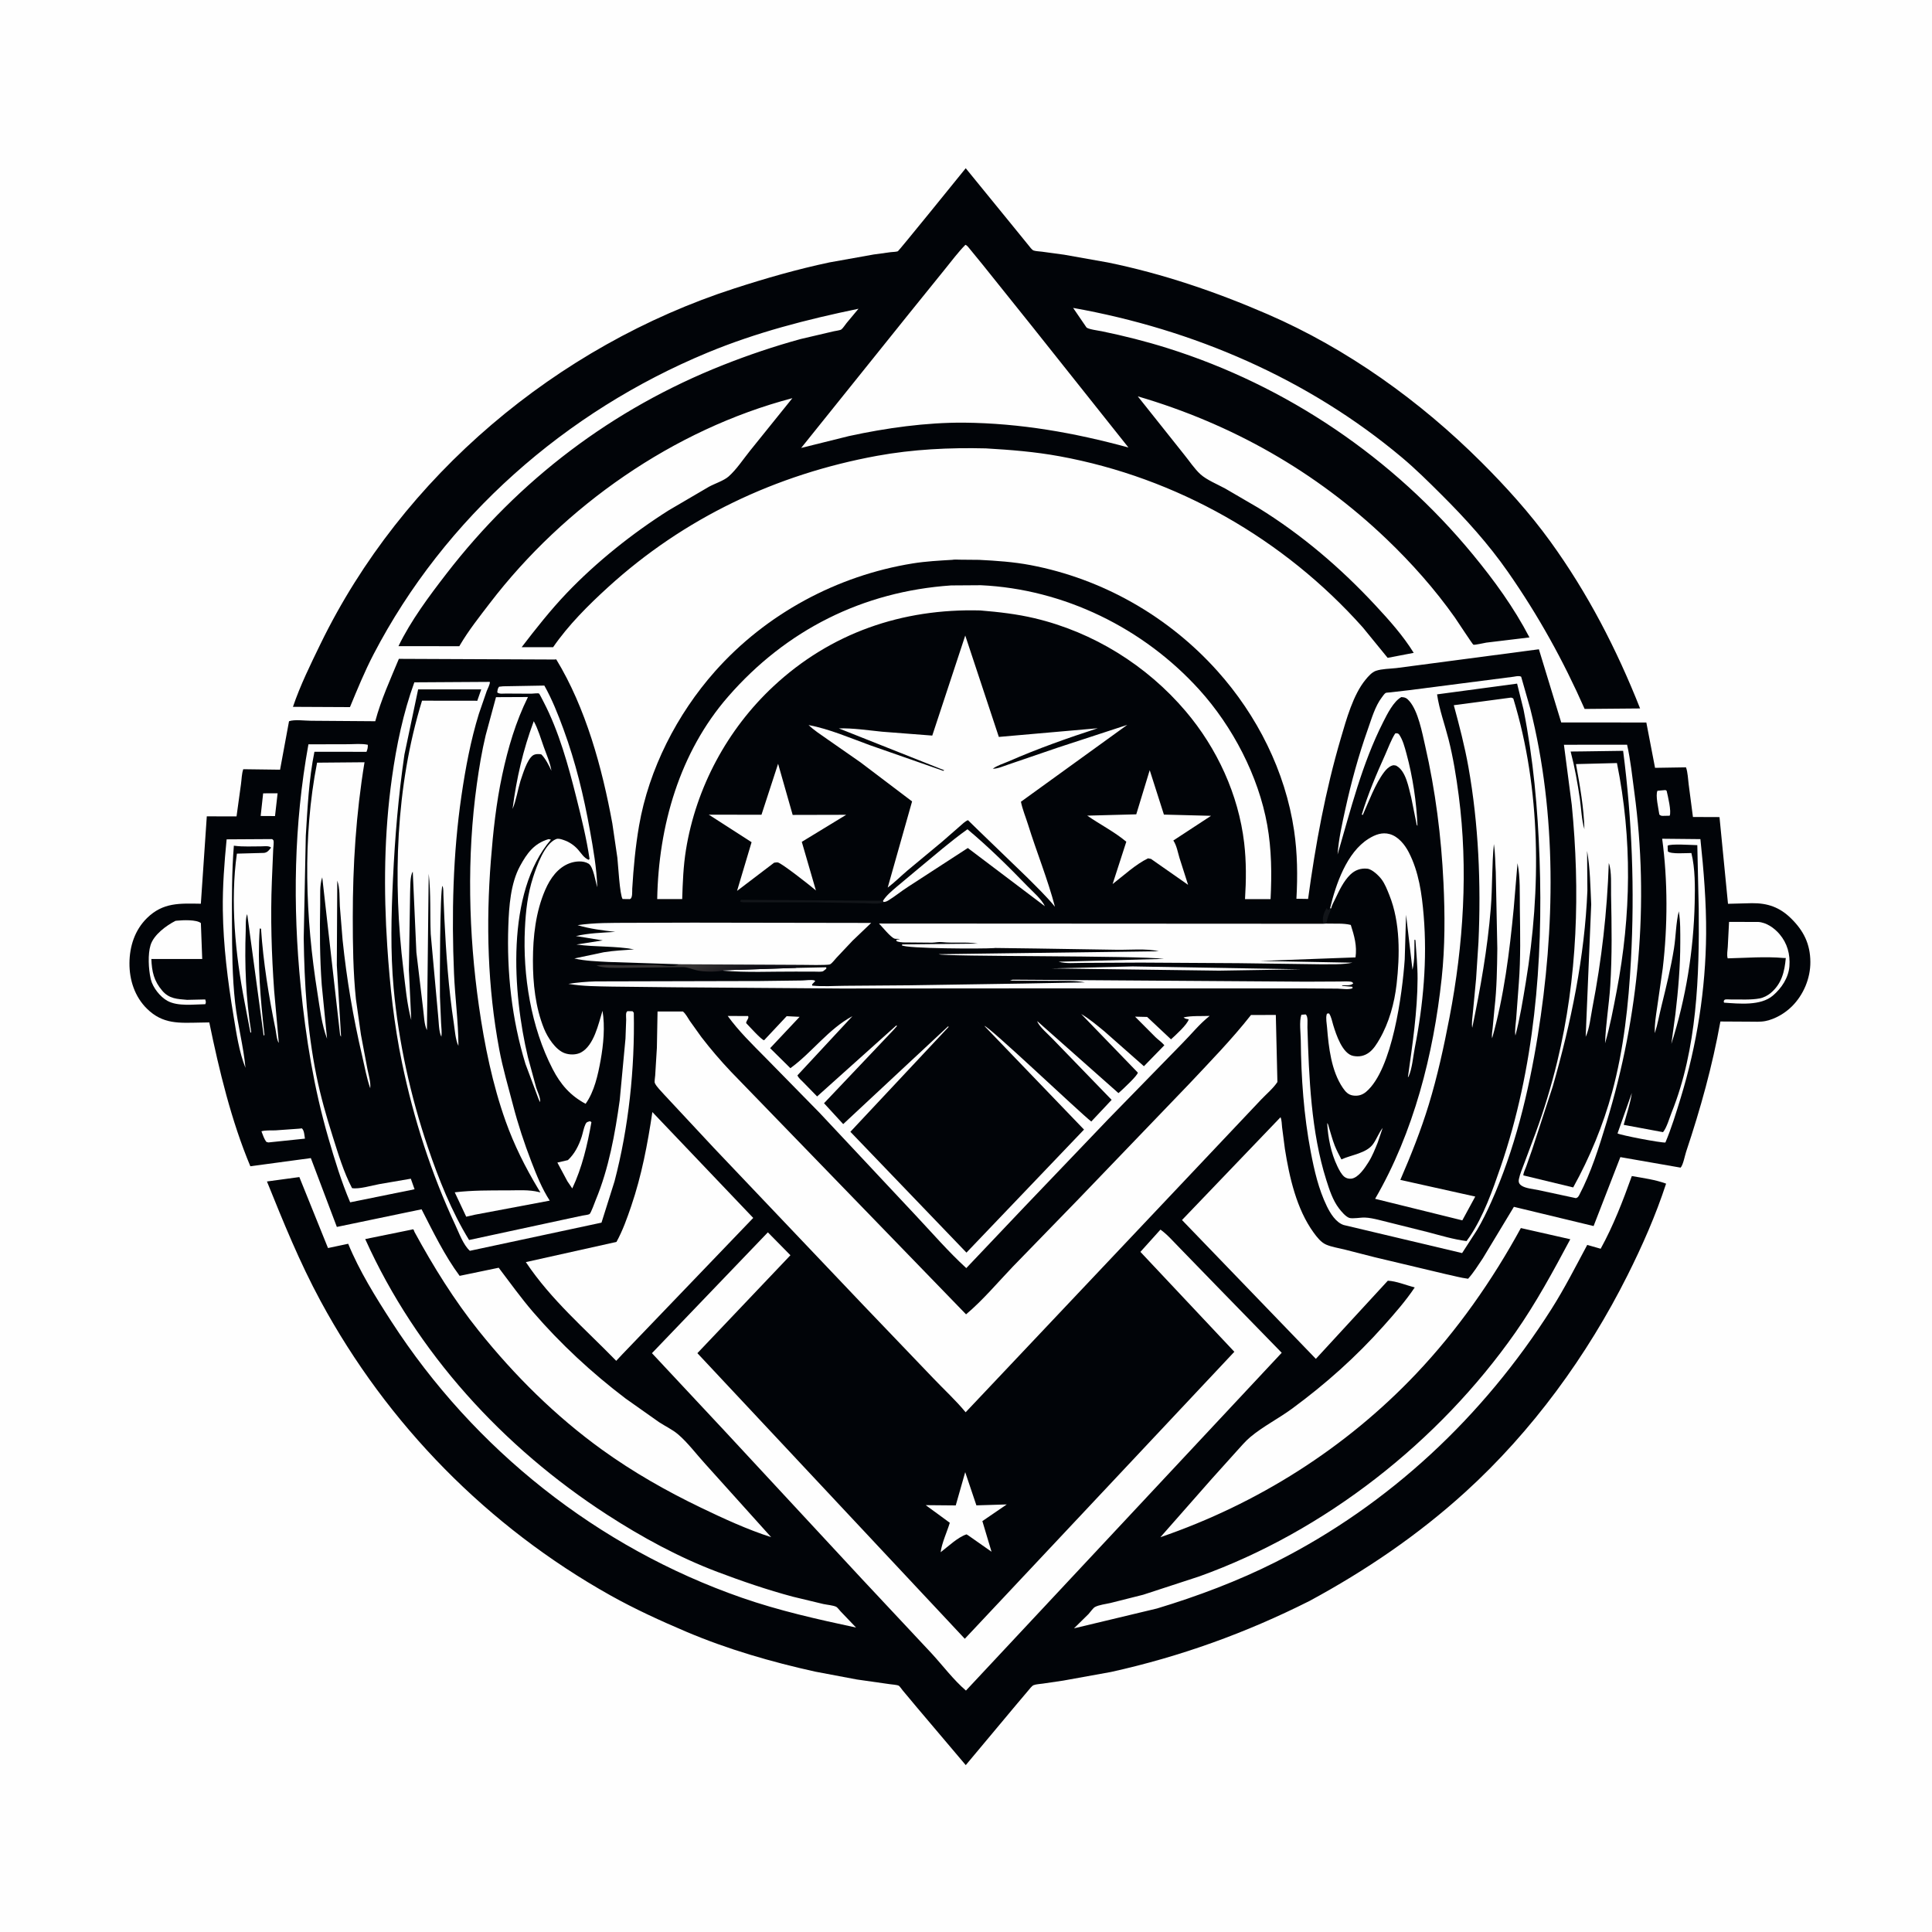
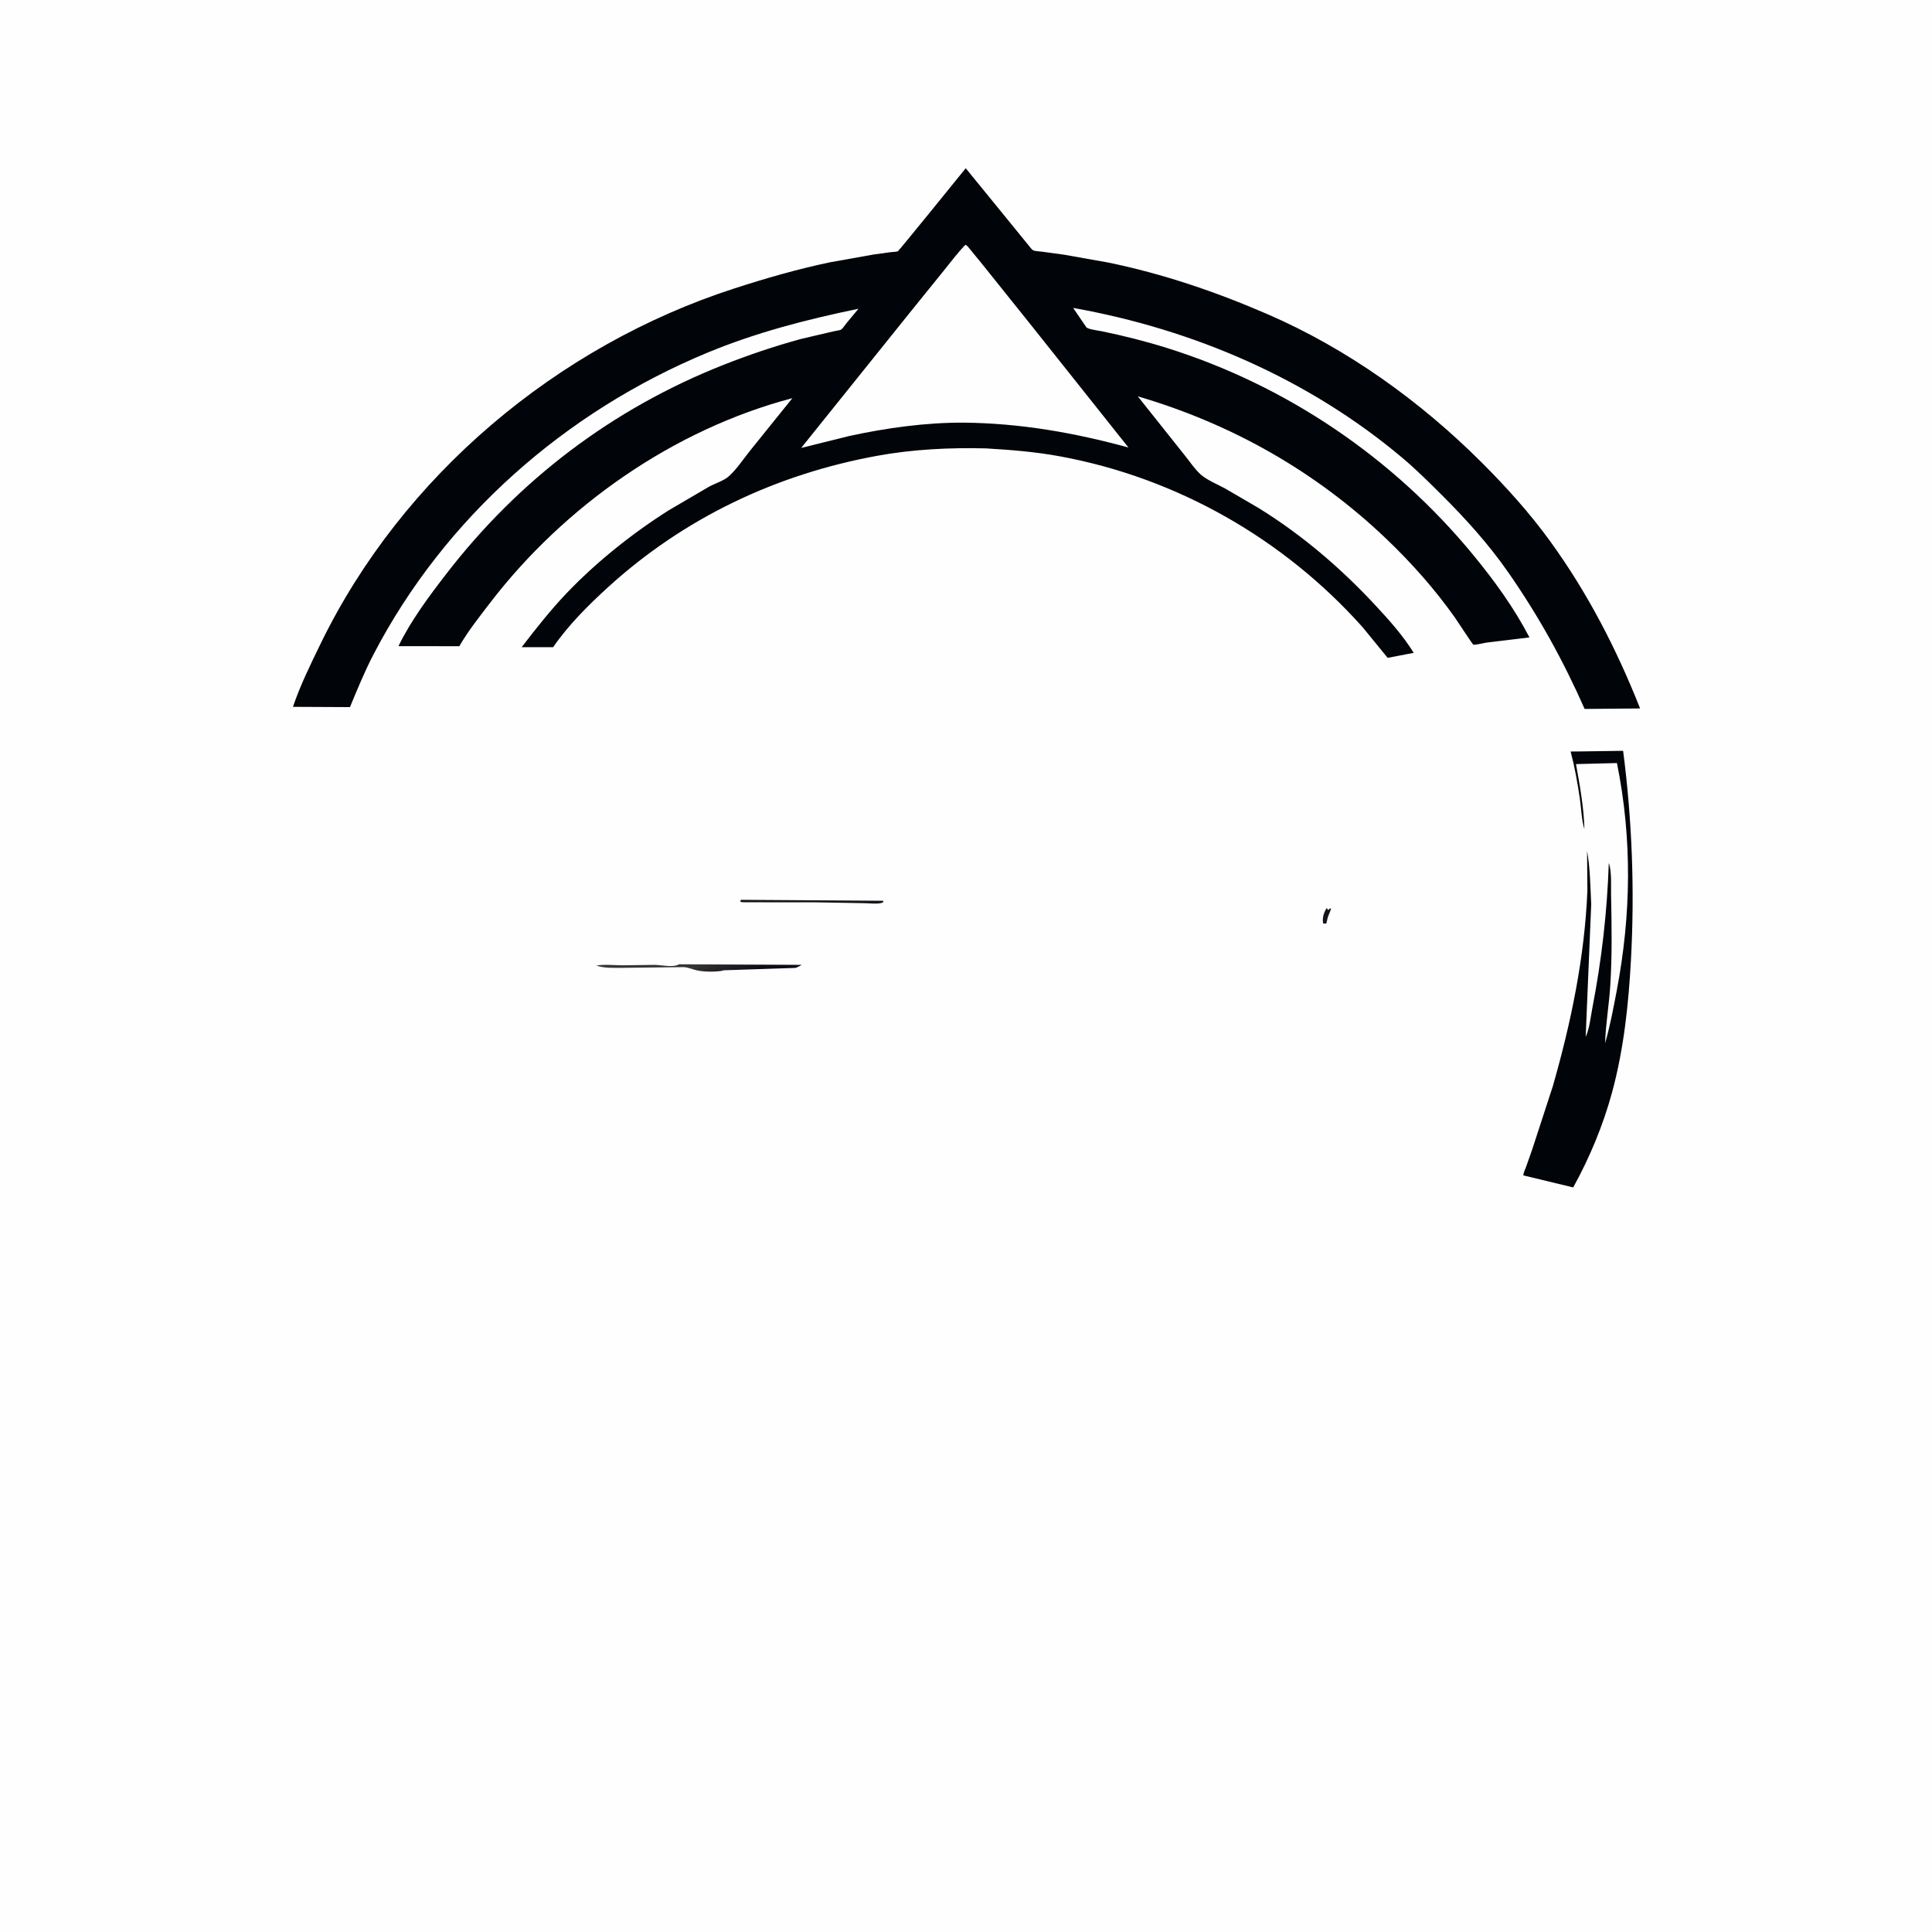
<svg xmlns="http://www.w3.org/2000/svg" version="1.1" style="display: block;" viewBox="0 0 2048 2048" width="1024" height="1024">
  <defs>
    <linearGradient id="Gradient1" gradientUnits="userSpaceOnUse" x1="777.798" y1="1036.68" x2="767.861" y2="1011.45">
      <stop class="stop0" offset="0" stop-opacity="1" stop-color="rgb(13,12,20)" />
      <stop class="stop1" offset="1" stop-opacity="1" stop-color="rgb(55,52,52)" />
    </linearGradient>
  </defs>
  <path transform="translate(0,0)" fill="rgb(254,254,254)" d="M -0 -0 L 2048 0 L 2048 2048 L -0 2048 L -0 -0 z" />
  <path transform="translate(0,0)" fill="rgb(1,4,8)" d="M 1023.71 178.335 L 1073.6 239.534 L 1090.31 260.086 C 1091.53 261.52 1093.84 264.911 1095.66 265.538 C 1098.07 266.372 1101.94 266.43 1104.58 266.803 L 1128 269.991 L 1174.21 278.199 C 1232.66 290.123 1289.03 309.391 1343.69 333.076 C 1428.1 369.658 1505.34 425.114 1570.3 489.91 C 1596.38 515.922 1621.65 543.92 1643.27 573.778 C 1683.08 628.741 1713.64 688.024 1738.57 750.993 L 1679.77 751.5 C 1656.96 699.86 1630.84 652.692 1598.55 606.354 C 1577.78 576.561 1553.57 549.807 1527.87 524.224 C 1514.41 510.818 1500.64 497.147 1486.08 484.926 C 1386.57 401.385 1264.96 349.128 1137.57 326.405 L 1151.56 346.877 C 1152.78 348.99 1165.05 350.548 1168.04 351.167 C 1191.49 356.016 1214.65 361.834 1237.5 369.013 C 1364 408.749 1476.94 485.428 1561.16 587.649 C 1584.02 615.399 1604.61 643.719 1621.3 675.694 L 1575.53 681.213 C 1573.5 681.506 1563.2 683.946 1561.83 683.412 C 1560.97 683.076 1544.46 657.747 1542.25 654.621 C 1521.02 624.59 1496.22 596.681 1469.65 571.291 C 1394.69 499.668 1305.47 449.265 1206.1 420.144 L 1255.02 481.601 C 1260.55 488.347 1266.25 497.117 1272.68 502.889 C 1279.26 508.798 1290.94 513.596 1298.88 517.935 L 1333.9 538.362 C 1380.09 566.898 1421.08 601.966 1458 641.674 C 1472.65 657.437 1487.25 673.712 1498.6 692.048 L 1470.97 697.347 L 1444.7 665.169 C 1360.87 571.063 1247.24 506.364 1123.11 483.647 C 1097.11 478.888 1071.34 476.846 1044.98 475.305 C 1006.52 474.357 967.573 476.255 929.694 483.192 C 822.747 502.777 725.134 549.018 644.518 622.5 C 623.439 641.714 602.553 662.536 586.31 686.075 L 552.964 686.079 C 568.102 666.334 583.571 646.692 600.767 628.683 C 632.19 595.776 670.496 565.208 708.879 540.956 L 751.532 515.971 C 757.719 512.599 767.241 509.574 772.307 505.127 C 780.709 497.753 788.133 486.37 795.2 477.629 L 839.954 422.072 C 714.083 455.181 598.171 536.333 519.253 639.371 C 508.285 653.691 496.653 668.383 487.509 683.942 L 486.9 684.999 L 422.386 684.965 C 435.501 657.877 454.824 632.015 473.208 608.202 C 550.182 508.492 649.214 433.399 766.408 386.981 C 793.367 376.304 820.788 367.054 848.753 359.387 L 883.818 351.177 C 885.508 350.778 890.577 350.163 891.839 349.24 C 893.577 347.97 895.887 344.274 897.355 342.5 L 910.034 327.287 C 855.348 338.595 801.77 352.356 750.031 373.8 C 599.568 436.162 471.494 548.52 395.984 693.59 C 386.525 711.761 378.821 730.672 370.972 749.572 L 310.533 749.28 C 318.264 726.458 329.263 704.143 339.783 682.513 C 426.389 504.448 590.53 366.554 778.481 305.743 C 811.693 294.997 845.146 285.363 879.325 278.14 L 926.168 269.765 L 944.219 267.3 C 945.993 267.069 950.333 267.024 951.8 266.324 C 952.901 265.798 1016.72 187.05 1023.71 178.335 z" />
  <path transform="translate(0,0)" fill="rgb(254,254,254)" d="M 1023.39 259.5 C 1025.57 260.403 1026.97 262.669 1028.47 264.456 L 1041.43 280.284 L 1093.69 345.51 L 1196.2 474.37 C 1138.44 458.647 1081.84 448.645 1021.87 448.029 C 981.61 447.771 939.214 453.692 899.934 462.25 L 849.275 474.84 L 963.06 333.152 L 1001.35 285.761 C 1008.5 276.974 1015.44 267.549 1023.39 259.5 z" />
-   <path transform="translate(0,0)" fill="rgb(1,4,8)" d="M 1009.57 593.437 C 1011.71 592.929 1015.21 593.313 1017.47 593.282 L 1037.83 593.466 C 1056.19 594.389 1074.4 595.613 1092.5 599.056 C 1168.8 613.57 1238.55 653.424 1290.32 711.111 C 1332.63 758.265 1362.51 817.569 1371.8 880.5 C 1375.35 904.485 1375.62 928.548 1374.26 952.711 L 1386.63 952.902 C 1394.49 895.184 1404.94 838.267 1421.41 782.328 C 1427.2 762.656 1434.31 736.638 1447.45 720.606 C 1450.32 717.103 1454.17 712.589 1458.53 711.101 C 1464.95 708.913 1473.33 708.966 1480.12 708.199 L 1515.41 703.556 L 1631.29 688.267 L 1654.97 765.865 L 1745.18 765.871 L 1754.42 813.935 L 1787.23 813.413 C 1789.16 818.808 1789.32 825.853 1790.08 831.582 L 1794.59 866.044 L 1822.74 866.147 L 1831.75 958.061 L 1857 957.412 C 1873.74 957.22 1886.58 961.712 1898.61 973.559 C 1911.95 986.695 1918.92 1000.62 1919.06 1019.62 C 1919.18 1037.03 1911.78 1054.69 1899.39 1066.91 C 1892.06 1074.15 1881.92 1080.13 1871.79 1082.28 C 1866.21 1083.46 1860.07 1083 1854.38 1083 L 1823.7 1082.83 C 1815.16 1130.21 1802.63 1175.22 1787.39 1220.83 C 1785.96 1225.1 1784.27 1234.78 1781.52 1237.74 L 1717.64 1226.59 L 1689.28 1299.66 L 1604.79 1279.3 L 1571.79 1333.96 C 1566.87 1341.27 1562.14 1348.99 1556.23 1355.53 C 1548.26 1354.53 1540.47 1352.24 1532.6 1350.63 L 1457.01 1332.66 L 1425.12 1324.5 C 1418.86 1322.92 1411.72 1321.9 1405.79 1319.35 C 1400.32 1317.01 1395.96 1311.36 1392.53 1306.64 C 1374.38 1281.68 1366.79 1247.9 1362.04 1217.91 L 1359.07 1195 C 1358.68 1191.59 1358.74 1187.44 1357.42 1184.29 L 1252.97 1293.28 L 1394.87 1440.45 L 1471.14 1357.61 C 1479.76 1357.89 1491.12 1362.52 1499.65 1364.77 C 1490.24 1378.92 1478.16 1392.65 1466.85 1405.34 C 1437.37 1438.41 1405.47 1466.85 1369.82 1493.11 C 1355.57 1503.6 1338.89 1512.02 1325.44 1523.28 C 1320.05 1527.79 1315.39 1533.45 1310.63 1538.62 L 1284.39 1567.78 L 1230.06 1629.5 C 1332.99 1594.16 1426.4 1535.15 1501.32 1456.09 C 1544.9 1410.1 1581.9 1357.31 1612.18 1301.79 L 1664.57 1313.65 C 1646.59 1347.37 1628.28 1381.21 1606.32 1412.56 C 1525.23 1528.3 1404.33 1623.32 1271.18 1671.09 L 1211.83 1690.49 L 1177.11 1699.24 C 1172.31 1700.37 1164.78 1701.22 1160.61 1703.55 C 1158.68 1704.63 1155.6 1709.11 1153.97 1710.87 L 1138.47 1726.12 L 1226.5 1705.05 C 1268.97 1692.25 1312.55 1675.86 1352.21 1655.84 C 1472.97 1594.88 1572.18 1501.62 1644.58 1387.69 C 1658.45 1365.86 1670.32 1342.44 1682.53 1319.66 L 1696.78 1323.72 C 1710.23 1299.3 1720.41 1272.87 1729.8 1246.67 C 1741.84 1248.77 1754.65 1250.47 1766.13 1254.71 C 1755.08 1288.48 1741.06 1320.28 1725.16 1352.01 C 1682.53 1437.09 1624.06 1517.27 1553.55 1581.42 C 1503.27 1627.17 1447.85 1664.77 1388.19 1697.06 C 1320.82 1730.97 1251.32 1756.09 1177.62 1772.37 L 1127.1 1781.5 L 1105.51 1784.68 C 1102.75 1785.11 1098.18 1785.31 1095.7 1786.33 C 1093.76 1787.12 1091.29 1790.54 1089.89 1792.15 L 1076.94 1807.48 L 1023.74 1871.1 L 972.48 1810.55 L 956.881 1791.89 C 956.058 1790.91 953.708 1787.44 952.736 1786.93 C 950.827 1785.92 945.491 1785.66 943.202 1785.29 L 908.149 1780.3 L 864 1771.97 C 817.54 1761.66 771.403 1748.34 727.544 1729.73 C 700.384 1718.2 672.908 1705.64 647.156 1691.22 C 517.175 1618.44 410.62 1510.07 339.767 1379.04 C 317.506 1337.87 300.475 1295.7 282.984 1252.42 L 317.32 1247.74 L 347.692 1322.98 L 369.1 1318.45 C 380.814 1347.07 398.203 1375.04 415.001 1401 C 502.659 1536.47 633.709 1640.52 786.332 1693.65 C 826.073 1707.48 866.404 1716.48 907.474 1725.29 L 891.035 1708.09 C 890.062 1707.07 887.611 1703.82 886.433 1703.27 C 882.96 1701.64 876.615 1701.16 872.741 1700.32 L 840.353 1692.53 C 813.224 1685.27 786.729 1676.2 760.47 1666.28 C 719.513 1650.79 680.415 1629.49 643.71 1605.73 C 533.263 1534.24 441.444 1433.93 387.148 1313.48 L 436.571 1303.41 C 437.008 1303.32 437.477 1302.96 437.882 1303.15 C 438.844 1303.59 438.894 1305.01 439.401 1305.94 C 459.229 1342.38 481.515 1378.33 507.521 1410.76 C 545.468 1458.09 588.896 1501.21 638.149 1536.73 C 671.26 1560.61 706.275 1580.5 743.031 1598.2 C 766.866 1609.68 792.245 1621.37 817.465 1629.47 L 747.72 1551.96 C 738.439 1541.84 729.053 1529.17 718.644 1520.34 C 712.807 1515.4 705.149 1511.81 698.693 1507.59 L 662.896 1482.3 C 627.464 1455.37 594.126 1424.54 565.077 1390.79 C 552.174 1375.8 540.607 1359.6 528.645 1343.86 L 487.224 1352.45 C 471.469 1331.28 458.904 1305.39 446.887 1281.9 L 357.076 1300.6 L 329.502 1227.63 L 265.377 1236.29 C 245.229 1188.21 232.347 1134.82 221.859 1083.81 L 212.08 1083.98 C 189.993 1084.35 172.741 1086 155.73 1069.23 C 142.855 1056.53 137.106 1038.86 137.228 1021 C 137.35 1003.12 142.906 985.854 155.836 973.172 C 172.95 956.386 190.676 957.682 212.912 957.979 L 219.209 865.354 L 250.739 865.42 L 255.473 831.068 C 256.193 826.023 256.182 820.18 257.877 815.399 L 296.884 815.908 L 306.378 764.535 C 312.347 762.451 322.926 764.015 329.647 764.035 L 397.797 764.538 C 403.862 741.87 413.839 720.037 422.825 698.403 L 587.693 699.114 L 589.643 698.953 C 621.023 750.486 638.284 813.945 649.101 872.894 L 654.426 909.156 C 655.21 915.798 656.94 948.827 660 952.998 L 667.5 953.093 C 670.805 952.515 670.023 944.94 670.195 942.094 C 671.546 919.632 673.593 897.463 677.435 875.273 C 687.823 815.281 717.738 756.964 757.95 711.646 C 811.994 650.739 887.107 610.243 967.5 597.253 C 981.381 595.01 995.547 594.275 1009.57 593.437 z" />
  <path transform="translate(0,0)" fill="rgb(18,21,25)" d="M 1402.74 979.225 L 1402.45 978.017 C 1401.64 972.516 1403.43 967.046 1406.38 962.5 C 1407.23 963.953 1406.71 963.209 1408 964.685 L 1409.94 962.85 L 1411.06 962.94 C 1410.46 965.035 1409.92 966.715 1408.97 968.688 C 1407.42 971.891 1406.78 975.566 1405.97 979.016 L 1402.74 979.225 z" />
  <path transform="translate(0,0)" fill="rgb(254,254,254)" d="M 1765.44 837.5 L 1766.69 838.24 C 1767.95 843.635 1772 860.411 1769.9 864.698 L 1762.5 864.858 C 1760.39 864.713 1760.57 864.611 1758.98 863.5 C 1758.17 857.63 1754.61 842.881 1757 838.221 L 1765.44 837.5 z" />
  <path transform="translate(0,0)" fill="rgb(254,254,254)" d="M 843.343 1026.03 L 875.893 1025.35 L 875.881 1026.9 C 874.966 1027.57 872.974 1029.46 872 1029.74 C 869.924 1030.32 865.966 1029.93 863.741 1029.97 L 843.339 1029.92 C 818.02 1029.79 791.497 1031.16 766.305 1028.93 L 766.576 1028.56 L 843.343 1026.03 z" />
-   <path transform="translate(0,0)" fill="rgb(254,254,254)" d="M 278.948 840.965 L 294.28 840.951 L 291.527 865.069 L 276.314 864.982 L 278.948 840.965 z" />
  <path transform="translate(0,0)" fill="rgb(18,21,25)" d="M 936.515 956.138 C 935.515 956.748 935.272 956.982 933.97 957.283 C 928.915 958.449 921.352 957.467 916.071 957.417 L 864.44 956.513 L 788.36 956.453 C 786.596 956.415 785.971 956.402 784.51 955.5 L 785.5 953.836 L 936.031 954.837 L 936.515 956.138 z" />
  <path transform="translate(0,0)" fill="rgb(254,254,254)" d="M 316.925 1196.45 L 320 1196.12 C 322.607 1198.44 322.615 1203.54 323.249 1207 L 284.5 1211.04 L 282.426 1210.49 C 279.884 1207.32 278.615 1202.97 277.127 1199.21 C 281.324 1197.9 287.523 1198.44 292.02 1198.23 L 316.925 1196.45 z" />
  <path transform="translate(0,0)" fill="rgb(254,254,254)" d="M 565.801 764.504 C 570.393 772.819 573.187 782.75 576.391 791.679 C 579.309 799.811 583.186 808.447 584.53 817 C 581.624 810.867 578.661 804.842 574.02 799.821 C 571.462 798.956 567.201 799.161 564.908 800.759 C 558.64 805.124 554.169 820.728 551.725 827.765 C 548.814 837.4 547.216 848.363 543.339 857.545 C 547.479 825.22 554.429 795.092 565.801 764.504 z" />
  <path transform="translate(0,0)" fill="rgb(254,254,254)" d="M 1200.68 1024.44 L 1379.35 1027.5 L 1292.22 1028.92 L 1114.5 1026.56 L 1200.68 1024.44 z" />
  <path transform="translate(0,0)" fill="rgb(254,254,254)" d="M 625.403 1188.5 L 626.937 1189.5 C 622.761 1213.3 617.01 1237.87 606.624 1259.79 L 601.488 1252.23 L 590.84 1232.36 L 602.002 1229.77 C 609.167 1223.12 613.709 1214.07 616.658 1204.82 C 618.001 1200.61 618.727 1195.73 620.601 1191.76 C 621.814 1189.19 622.821 1189.38 625.403 1188.5 z" />
  <path transform="translate(0,0)" fill="url(#Gradient1)" d="M 719.88 1022.16 L 849.81 1022.8 C 847.641 1024.21 845.737 1025.12 843.343 1026.03 L 766.576 1028.56 L 766.305 1028.93 C 758.612 1030.4 745.817 1030.34 738.287 1028.52 C 733.73 1027.42 729.22 1025.37 724.5 1025.19 L 659.986 1025.96 C 651.462 1025.91 640.138 1026.54 632.175 1023.5 C 641.036 1022.03 651.027 1023.22 660.024 1023.24 L 694 1022.8 C 701.496 1022.89 713.444 1025.97 719.88 1022.16 z" />
  <path transform="translate(0,0)" fill="rgb(254,254,254)" d="M 1406.89 1190.5 C 1407.89 1191.28 1408.31 1193.78 1408.69 1194.97 C 1410.75 1201.44 1412.35 1208 1414.85 1214.33 C 1416.84 1219.37 1419.45 1224.22 1421.95 1229.02 C 1432.58 1224.13 1448.65 1222.52 1455.62 1212.62 C 1459.43 1207.22 1461.62 1200.86 1465.7 1195.6 L 1460.4 1211.25 C 1457.56 1218.24 1454.73 1225.45 1450.71 1231.86 C 1446.95 1237.84 1439.97 1248.52 1432.5 1249.43 C 1429.95 1249.74 1427.17 1249.09 1425.15 1247.5 C 1421.92 1244.96 1419.41 1239.91 1417.66 1236.28 C 1410.89 1222.25 1407.72 1205.96 1406.89 1190.5 z" />
  <path transform="translate(0,0)" fill="rgb(254,254,254)" d="M 1478.96 777.5 C 1481.02 777.129 1481 777.144 1482.83 778.165 C 1487.09 784.192 1489.01 791.989 1490.94 799.02 C 1497.48 822.901 1501.67 850.792 1502.56 875.5 C 1501.52 873.972 1501.77 874.695 1501.5 872.936 L 1495.95 845.397 C 1493.24 835.057 1490.5 817.582 1480.52 811.94 L 1479.71 811.5 C 1477.7 811.189 1477.3 810.895 1475.29 811.676 C 1472.08 812.922 1469.35 815.692 1467.3 818.387 C 1457.89 830.75 1450.98 849.609 1444.61 863.88 L 1443.54 863.5 C 1450.14 841.608 1459.08 820.595 1468.47 799.787 C 1471.8 792.395 1474.6 784.328 1478.96 777.5 z" />
-   <path transform="translate(0,0)" fill="rgb(254,254,254)" d="M 936.031 954.837 C 939.811 948.951 945.023 944.778 950.26 940.245 L 974.494 919.995 C 991.387 906.086 1007.71 891.756 1025.57 879.057 C 1048.02 897.875 1068.77 918.303 1089.11 939.351 C 1094.9 945.346 1104.21 953.168 1107.62 960.648 L 1025.92 898.924 L 962.122 940.352 C 955.14 944.842 948.6 950.294 941.556 954.563 C 939.869 955.585 938.481 956.083 936.515 956.138 L 936.031 954.837 z" />
  <path transform="translate(0,0)" fill="rgb(254,254,254)" d="M 1023.16 1560.55 L 1035.02 1595.74 L 1067.21 1594.76 L 1041.35 1612.43 L 1051.06 1644.9 L 1026.5 1627.67 L 1024.58 1626.48 C 1015.36 1629.43 1004.97 1639.44 997.122 1645.42 C 998.291 1635.77 1003.97 1623.69 1006.83 1614.22 L 981.305 1595.52 L 1013.13 1595.8 L 1023.16 1560.55 z" />
  <path transform="translate(0,0)" fill="rgb(254,254,254)" d="M 186.044 976.127 L 187.713 975.943 C 193.808 975.335 208.293 974.669 212.937 978.5 L 214.358 1016.58 L 160.436 1016.59 C 160.991 1029.95 163.083 1039.8 172.095 1050.32 C 179.34 1058.78 188.058 1059.02 198.361 1059.88 L 217.551 1059.46 C 218.242 1061.9 218.539 1062.18 217.631 1064.5 C 205.248 1064.65 188.633 1067.04 177.515 1060.97 C 169.899 1056.81 161.998 1046.92 159.914 1038.29 L 159.644 1037.06 C 157.43 1027.29 156.614 1011.39 159.583 1001.87 C 163.019 990.851 176.181 981.151 186.044 976.127 z" />
  <path transform="translate(0,0)" fill="rgb(254,254,254)" d="M 581.559 889.5 L 583.991 890.047 C 535.856 946.303 543.462 1052.89 559.641 1120.75 L 568.361 1152.81 C 569.728 1157.33 573.249 1163.86 572.5 1168.35 L 571.07 1165.42 L 556.994 1127.75 C 542.459 1080.3 537.134 1030.73 538.85 981.269 C 539.559 960.844 541.277 936.402 551.222 918.096 C 558.621 904.476 566.162 894.018 581.559 889.5 z" />
  <path transform="translate(0,0)" fill="rgb(254,254,254)" d="M 1832.87 977.255 L 1863.78 977.299 C 1872.46 977.83 1880.82 983.7 1886.35 990.19 C 1894.63 999.897 1897.79 1011.61 1896.86 1024.17 C 1895.94 1036.43 1888.51 1047.54 1879.34 1055.36 C 1866.4 1066.4 1843.58 1063.99 1827.5 1062.85 L 1827.24 1061.05 C 1827.66 1060.57 1827.92 1059.88 1828.5 1059.6 C 1829.38 1059.17 1834.23 1059.52 1835.46 1059.5 C 1845 1059.35 1856.09 1060.15 1865.4 1058.35 C 1869.45 1057.57 1873.91 1055.26 1877.03 1052.62 C 1888.72 1042.75 1891.7 1030.05 1893.02 1015.56 L 1890.5 1015.49 C 1871.28 1013.79 1850.79 1015.44 1831.42 1015.89 C 1830.3 1012.44 1831.29 1007.47 1831.51 1003.75 L 1832.87 977.255 z" />
  <path transform="translate(0,0)" fill="rgb(254,254,254)" d="M 326.943 789.018 L 369.207 788.912 C 375.776 788.904 383.491 788.046 389.898 789.5 C 390.018 792.549 389.559 794.177 388.5 796.956 L 333.305 796.913 C 327.381 826.11 325.997 856.223 324.159 885.892 L 321.952 994.465 C 322.632 1043.21 325.685 1091.77 335.307 1139.67 C 339.753 1161.8 345.955 1183.49 352.779 1205 C 358.601 1223.35 364.246 1242.38 373.184 1259.47 C 380.594 1260.8 394.324 1256.59 402.142 1255.21 L 435.492 1249.48 L 439.454 1260.67 L 371.193 1274.51 C 361.8 1252.54 354.751 1229.31 348.103 1206.39 C 332.704 1153.3 324.184 1100.38 318.736 1045.5 C 310.205 959.568 311.539 874.146 326.943 789.018 z" />
  <path transform="translate(0,0)" fill="rgb(254,254,254)" d="M 1218.75 816.411 L 1233.8 863.505 L 1283.76 864.792 L 1243.79 890.963 C 1247.45 896.608 1248.4 903.158 1250.32 909.501 L 1259.42 937.958 L 1220.14 910.5 L 1216.99 909.872 C 1203.87 916.171 1190.96 928.217 1179.42 937.128 L 1193.93 892.265 C 1181.43 881.769 1166.02 873.97 1152.52 864.607 L 1204.49 863.222 L 1218.75 816.411 z" />
  <path transform="translate(0,0)" fill="rgb(254,254,254)" d="M 1073.36 1038.5 L 1384.19 1040.62 L 1420.5 1040.44 C 1423.83 1040.45 1429.92 1039.94 1433 1040.93 C 1433.66 1041.14 1434 1041.89 1434.5 1042.38 C 1431.95 1045.16 1426.75 1044.28 1423 1044.45 L 1422.5 1045.04 L 1433.5 1046.02 L 1433.83 1047.5 C 1430.13 1049.37 1422.26 1048.12 1418.01 1047.98 L 1384.74 1047.78 L 1086.1 1047.72 L 891.5 1047.85 L 714.91 1046.57 L 648.869 1045.83 C 633.398 1045.51 617.788 1045.58 602.5 1042.94 C 612.094 1041.43 621.512 1040.61 631.223 1040.33 L 805.808 1039.92 L 850.129 1039.36 C 853.441 1039.32 859.959 1038.35 863 1039.2 C 863.462 1039.33 863.798 1039.73 864.196 1040 L 860.832 1043.5 L 861 1044.78 C 872.352 1045.95 884.415 1045.04 895.875 1044.97 L 963.823 1044.46 L 1084.86 1042.6 L 1150.13 1041.37 C 1139.4 1039.28 1128.06 1039.8 1117.17 1039.73 L 1070.5 1039.51 L 1073.36 1038.5 z" />
-   <path transform="translate(0,0)" fill="rgb(254,254,254)" d="M 824.815 809.62 L 840.267 863.854 L 896.994 863.72 L 849.934 892.387 L 864.907 943.959 L 863.825 943.021 C 858.775 938.693 828.53 914.88 824.5 914.21 C 823.217 913.996 821.906 914.403 820.609 914.5 L 781.309 944.388 L 796.709 892.766 L 751.35 863.571 L 807.201 863.676 L 824.815 809.62 z" />
  <path transform="translate(0,0)" fill="rgb(254,254,254)" d="M 1761.97 889.104 L 1802.5 889.51 C 1805.99 922.372 1808.81 956.787 1808.56 989.837 C 1808.11 1048.62 1798.82 1107.59 1781.63 1163.75 C 1776.73 1179.75 1771.87 1195.68 1765.39 1211.13 C 1760.14 1211.48 1718.39 1203.47 1714.64 1201.48 L 1729.8 1158.56 C 1728.26 1169.62 1724.11 1181.56 1721.18 1192.38 L 1762.88 1200.13 C 1766.87 1195.34 1769.69 1185.02 1772.1 1179.03 C 1798.97 1112.13 1801.48 1034.39 1800.72 963.213 L 1799.22 895.904 C 1794.32 895.825 1770.42 894.187 1767.76 896.5 L 1767.97 902.5 C 1771.27 905.648 1787.62 904.188 1792.93 904.254 C 1797.01 920.724 1796.83 940.126 1796.44 957.039 C 1795.26 1007.92 1787.13 1058.08 1771.71 1106.61 L 1776.02 1074.85 C 1778.98 1049.76 1781.21 1024.21 1781.16 998.947 C 1781.14 987.962 1781.42 976.862 1779.58 966 C 1776.51 978.605 1776.55 992.376 1774.51 1005.27 C 1771.29 1025.54 1766.34 1045.75 1761.41 1065.68 C 1758.98 1075.49 1757.21 1085.6 1754.19 1095.23 C 1753.71 1086.16 1755.33 1076.82 1756.64 1067.87 L 1762.58 1026.48 C 1767.85 981.965 1767.99 933.504 1761.97 889.104 z" />
  <path transform="translate(0,0)" fill="rgb(254,254,254)" d="M 285.636 889.471 L 288.5 889.484 C 288.967 889.99 289.725 890.335 289.9 891 C 290.488 893.241 289.67 898.228 289.59 900.688 L 288.191 933.972 C 286.632 972.537 287.864 1011.8 290.624 1050.29 L 295.552 1105.5 C 293.422 1103.1 292.696 1094.2 292.003 1090.81 C 284.877 1055.95 279.092 1020.02 276.685 984.5 L 275.34 984.197 C 272.717 1022.07 276.179 1059.38 280.318 1097 L 279.5 1097.91 L 262.048 969.001 C 260.125 973.17 260.642 981.776 260.47 986.586 C 259.19 1022.27 260.628 1058.74 266.299 1094 L 265.5 1094.86 L 259.17 1061.79 C 249.514 1011.61 243.931 955.683 251.107 904.895 L 279.846 904.111 C 283.475 903.733 285.263 901.142 287.359 898.5 C 284.966 896.255 279.927 897.194 276.647 897.175 C 267.557 897.123 257.74 897.767 248.726 896.574 L 247.904 896.439 C 245.67 923.913 245.784 951.821 245.914 979.372 C 246.045 1007.36 246.147 1035.43 249.28 1063.28 C 251.866 1086.26 258.135 1109.06 260.207 1131.96 C 253.358 1114.91 250.511 1094.7 247.5 1076.58 C 241.378 1039.74 236.72 1002.35 236.205 964.963 C 235.858 939.804 237.802 914.759 240.225 889.745 L 285.636 889.471 z" />
  <path transform="translate(0,0)" fill="rgb(254,254,254)" d="M 533.23 727.505 L 577.027 726.724 C 585.258 741.403 591.497 757.16 597.288 772.925 C 610.16 807.972 618.754 843.465 625.333 880.156 C 628.896 900.022 632.525 920.338 633.124 940.541 C 631.293 934.861 629.035 918.636 623.889 915.5 C 618.261 912.07 609.876 912.857 603.99 915.01 C 591.26 919.665 583.229 931.216 578.026 943.166 C 567.832 966.579 564.979 992.783 564.925 1018.09 C 564.873 1042.2 567.556 1067.86 576.656 1090.34 C 580.371 1099.51 588.751 1112.81 598.535 1116.39 C 603.796 1118.32 610.814 1118.35 615.841 1115.66 C 629.691 1108.26 634.4 1085.31 638.671 1071.47 C 641.511 1088.07 639.662 1107.31 636.7 1123.82 C 633.938 1139.11 630.004 1157.29 620.757 1170.07 C 604.508 1161.39 594.242 1149.51 585.856 1133.3 C 562.868 1088.88 554.041 1033.99 556.432 984.25 C 557.336 965.444 559.294 947.815 565.126 929.842 C 568.924 918.133 577.299 894.289 589.447 889.5 C 591.918 888.526 594.867 889.596 597.288 890.387 C 603.176 892.31 608.609 895.934 612.709 900.577 C 616.184 904.513 618.976 909.485 624 911.443 L 624.954 910.5 C 621.737 888.779 616.35 867.001 611.015 845.699 C 602.469 811.573 592.529 775.311 576.202 743.991 C 575.73 743.086 571.808 735.299 571.355 735.134 C 569.952 734.625 564.899 735.319 563.21 735.341 L 536.289 735.196 C 533.244 735.172 529.475 735.93 527.118 734 C 527.424 731.558 527.453 729.979 529 727.969 L 533.23 727.505 z" />
  <path transform="translate(0,0)" fill="rgb(254,254,254)" d="M 1409.94 962.85 C 1415.92 937.753 1427.5 903.511 1450.79 889.084 C 1457.73 884.781 1465.09 881.891 1473.24 884.199 C 1482.29 886.762 1489.23 895.447 1493.37 903.488 C 1504.05 924.24 1507.24 947.543 1509.15 970.5 C 1513.05 1017.16 1508.79 1064.83 1499.75 1110.71 C 1497.98 1119.71 1496.97 1132.82 1493.19 1141.08 L 1492.43 1142 C 1497.25 1107.39 1502.53 1072.44 1502.68 1037.43 C 1502.74 1023.75 1501.29 1010.13 1500.43 996.5 L 1499.38 996.099 C 1499.28 1006.69 1499.79 1017.63 1497.31 1027.99 L 1490.49 969.694 L 1489.06 1017.09 C 1486.57 1052.93 1476.02 1133.75 1448.22 1157.29 C 1444.1 1160.78 1439.58 1162.08 1434.19 1161.27 C 1429.12 1160.5 1426.27 1157.29 1423.5 1153.24 C 1411.18 1135.21 1408.45 1110.27 1406.73 1089.09 C 1406.4 1085.01 1405.25 1079.25 1406.32 1075.43 L 1406.69 1074.5 L 1408.82 1074.24 C 1411.23 1077.61 1412.05 1082.65 1413.26 1086.59 C 1416.35 1096.68 1423.02 1117.06 1434.5 1119.32 C 1440.85 1120.56 1446.41 1119.38 1451.53 1115.52 C 1456.04 1112.12 1459.51 1106.48 1462.32 1101.64 C 1472.48 1084.13 1478.17 1063.34 1480.45 1043.31 C 1483.93 1012.64 1484.46 978.004 1472.78 948.891 C 1470.53 943.277 1468.13 936.983 1464.5 932.12 C 1461.56 928.188 1454.54 921.428 1449.5 920.867 C 1442.46 920.084 1436.3 922.317 1431.25 927.252 C 1424.31 934.032 1419.67 943.875 1415.57 952.507 C 1414.14 955.511 1411.7 959.706 1411.06 962.94 L 1409.94 962.85 z" />
  <path transform="translate(0,0)" fill="rgb(254,254,254)" d="M 336.113 808.465 L 386.397 808.026 C 377.401 862.859 373.939 916.998 373.958 972.511 C 373.969 1001.41 374.323 1030.25 377.273 1059.02 L 382.621 1096.83 L 389.483 1133.22 C 390.746 1139.71 393.144 1147.03 392.464 1153.64 C 388.642 1142.76 386.486 1130.33 383.85 1119.05 C 374.346 1078.4 367.484 1038.01 363.171 996.49 L 360.258 960.719 C 359.77 952.369 360.428 941.264 357.517 933.5 L 357.044 1023.25 L 361.548 1098.95 C 360.582 1097.36 360.686 1097.91 360.433 1096.33 L 341.591 929.985 C 338.626 938.187 339.583 949.916 339.412 958.668 C 338.854 987.136 338.983 1015.59 341.057 1044 L 346.7 1101.11 C 340.948 1086.22 339.047 1068.48 336.522 1052.69 C 323.81 973.177 320.512 887.903 336.113 808.465 z" />
  <path transform="translate(0,0)" fill="rgb(254,254,254)" d="M 525.776 739.025 L 559.662 738.866 C 546.618 765.286 538.627 792.506 532.426 821.288 C 526.001 851.11 522.709 881.744 520.338 912.135 C 515.086 979.437 516.813 1046.16 529.253 1112.64 C 532.966 1132.48 538.712 1151.75 543.776 1171.27 C 549.091 1191.74 555.663 1211.71 563.285 1231.45 C 568.748 1245.61 574.478 1259.95 582.749 1272.72 L 503.433 1287.64 L 494.205 1289.76 L 482.054 1263.91 C 500.452 1261.72 519.402 1261.87 537.902 1261.86 C 548.847 1261.86 560.68 1260.89 571.361 1263.65 L 572.897 1264.06 L 570.5 1260.15 C 556.734 1237.22 545.002 1213.78 535.998 1188.54 C 522.065 1149.49 513.528 1107.47 507.678 1066.5 C 496.67 989.409 494.712 908.157 505.513 830.918 C 507.923 813.68 510.769 796.384 514.828 779.454 L 525.776 739.025 z" />
-   <path transform="translate(0,0)" fill="rgb(254,254,254)" d="M 719.88 1022.16 L 644.558 1019.71 C 632.775 1019.04 620.326 1018.7 608.813 1016.02 L 640.032 1009.42 C 650.56 1007.68 661.492 1007.25 672.133 1006.38 C 652.205 1002.6 631.274 1004.08 611.06 1001.21 L 638.937 996.863 L 610.494 992.251 C 624.524 989.042 637.968 988.75 652.225 987.819 C 638.804 986.266 625.228 984.602 612.254 980.703 C 630.228 978.018 648.569 978.32 666.701 978.231 L 735.12 978.032 L 923.488 978.338 L 903.712 997.225 L 886.723 1015.25 C 885.062 1017.03 882.002 1021.15 879.946 1022.19 C 877.419 1023.47 853.588 1022.77 849.81 1022.8 L 719.88 1022.16 z" />
  <path transform="translate(0,0)" fill="rgb(254,254,254)" d="M 1146.06 1074.86 C 1154.86 1080.01 1162.85 1086.87 1170.74 1093.31 L 1212.6 1130.25 L 1234.26 1108.03 C 1231.64 1104.82 1227.94 1102.39 1224.94 1099.5 L 1203.21 1077.7 L 1216.03 1078 L 1241.31 1101.73 C 1245.85 1097.62 1258.66 1086.09 1260.13 1080.5 C 1257.84 1080.15 1256.41 1080.05 1254.62 1078.5 C 1263.01 1076.53 1273.58 1077.29 1282.29 1076.92 C 1271.37 1085.47 1262.65 1096.63 1252.86 1106.4 L 1174.92 1186.24 L 1085.81 1279.43 L 1024.31 1344.24 C 1005.31 1326.87 987.895 1306.69 970.229 1287.9 L 868.72 1179.58 L 811.466 1121.22 C 797.565 1107.16 782.992 1093.02 771.407 1076.96 L 793 1077.05 C 794.314 1079.4 791.247 1081.4 790.914 1084.5 C 793.779 1087.38 807.381 1102.67 809.995 1102.7 L 833.909 1077.19 L 847.624 1077.89 L 816.379 1111.11 L 837.845 1132.32 C 860.865 1115.62 878.183 1090.77 903.612 1077.18 L 845.289 1139.96 C 846.583 1142.9 849.547 1145.22 851.779 1147.52 L 866.179 1162.28 L 950 1087.12 L 950.966 1087.5 L 947.06 1091.91 L 873.501 1169.46 L 893.831 1191.59 L 1005 1087.99 L 1005.65 1088.5 L 901.438 1199.74 L 1024.49 1327.83 L 1149.1 1197.4 L 1043.5 1087.55 C 1047.6 1087.05 1144.19 1179.07 1156.8 1188.87 L 1178.38 1165.89 L 1116.04 1101.5 C 1111.96 1097.1 1100.97 1087.87 1099.5 1082.43 L 1185.59 1158.72 L 1187.46 1157.12 C 1190.69 1154.18 1205.96 1140.09 1206.14 1137.01 L 1146.06 1074.86 z" />
  <path transform="translate(0,0)" fill="rgb(254,254,254)" d="M 1601.63 739.5 C 1603.28 739.786 1602.41 739.508 1604.18 740.5 C 1633.53 836.598 1633.72 942.933 1617.37 1041.54 C 1614.29 1060.16 1611.22 1079.44 1606.4 1097.68 C 1605.48 1092.35 1606.79 1085.65 1607.18 1080.2 L 1610.03 1041.99 C 1612.03 1015.81 1611.46 989.199 1611.11 962.958 C 1610.9 947.4 1611.68 930.23 1608.63 915 L 1604.62 962.786 C 1600.22 1008.64 1594.33 1056.31 1581.68 1100.68 C 1581.08 1097.15 1581.93 1093.23 1582.29 1089.64 L 1584.25 1068.76 C 1586.65 1047.88 1586.97 1026.6 1587.22 1005.61 L 1585.59 924.442 C 1584.94 914.524 1585.1 904.599 1583.57 894.751 C 1581.33 917.371 1582.12 940.212 1580.29 962.893 C 1576.84 1005.49 1569.33 1047.7 1560.63 1089.5 C 1559.8 1084.58 1560.88 1078.67 1561.28 1073.64 L 1564.72 1037.52 L 1567.24 998.721 C 1570.06 937.242 1567.39 873.605 1556.57 813 C 1552.62 790.888 1546.96 769.213 1541.09 747.551 L 1601.63 739.5 z" />
  <path transform="translate(0,0)" fill="rgb(254,254,254)" d="M 1041.45 1000.24 C 1039.46 1000.39 1037.71 1000.5 1035.73 1000.18 C 1023.48 998.207 1011 999.992 998.721 998.699 C 994.808 998.287 991.906 999.14 988.09 999.263 L 964.399 999.062 C 959.688 998.994 954.983 999.367 950.5 997.762 L 950.15 996.148 L 954 995.532 C 952.242 994.876 949.853 995.601 948.227 994.983 C 943.846 993.318 935.352 982.66 931.803 978.971 L 1402.74 979.225 L 1405.97 979.016 C 1413.96 979.318 1424.3 978.44 1431.9 980.476 C 1435.62 992.162 1438.61 1002.48 1436.9 1014.87 L 1335.5 1018.64 L 1433.69 1020.49 C 1422.97 1022.72 1410.77 1022.04 1399.8 1022.19 L 1312.99 1021.01 L 1209.42 1020.39 L 1148.08 1020.7 C 1139.87 1020.67 1129.96 1021.74 1122.17 1019.45 L 1233.9 1016.46 C 1205.73 1012.7 999.329 1014.32 995 1011.48 L 1228.34 1008.37 C 1215 1005.23 1197.7 1007.04 1183.81 1006.8 L 1098.25 1005.45 L 1054.66 1004.89 L 1053.98 1005.01 C 1041.89 1005.92 959.931 1005.67 955.924 1002 L 956.5 1001.12 L 1041.45 1000.24 z" />
-   <path transform="translate(0,0)" fill="rgb(254,254,254)" d="M 1604.51 717.355 C 1607.13 716.972 1610.06 716.068 1612.5 717.351 L 1622.1 751.035 C 1650.42 863.368 1648.47 984.243 1630.07 1098 C 1620.37 1157.96 1605.61 1218.98 1580.6 1274.56 C 1576.12 1284.54 1571.23 1294.67 1565.59 1304.05 L 1549.9 1328.32 L 1424.36 1298.56 C 1416.04 1295.79 1410.16 1286.18 1406.5 1278.62 C 1397.7 1260.44 1393.24 1240.89 1389.47 1221.17 C 1382.07 1182.49 1379.27 1142.36 1378.89 1103.03 C 1378.82 1095.47 1377.07 1082.66 1379.5 1075.68 L 1384 1075.32 C 1386.88 1077.18 1385.82 1085.28 1385.93 1089 C 1387.57 1142.15 1389.77 1199.88 1405.91 1250.8 C 1409.19 1261.13 1412.72 1272.25 1419.38 1280.96 C 1421.83 1284.16 1426.46 1289.72 1430.28 1291.01 C 1433.71 1292.17 1442.56 1290.48 1446.78 1290.65 C 1451.69 1290.84 1456.36 1291.89 1461.13 1293.01 L 1514.03 1306.23 C 1527.37 1309.74 1540.89 1313.86 1554.6 1315.59 L 1557.87 1311.03 C 1572.66 1289.05 1582.22 1261.79 1590.77 1236.87 C 1626.45 1132.85 1635.88 1019.77 1632 910.415 C 1630.09 856.789 1625.42 804.88 1615.02 752.212 L 1608.19 724.659 L 1523.35 736.061 C 1525.62 751.879 1531.51 767.954 1535.46 783.484 C 1540.46 803.128 1543.68 823.199 1546.3 843.292 C 1556.47 921.293 1551.38 1001.37 1536.55 1078.39 C 1530.55 1109.6 1523.8 1140.72 1514.5 1171.14 C 1506.2 1198.31 1495.67 1224.7 1484.4 1250.74 L 1563.83 1268.41 L 1550.12 1293.63 L 1457.69 1270.8 C 1498.61 1200.28 1519.54 1117.75 1528.23 1037.06 C 1531.82 1003.7 1531.75 969.381 1530.15 935.89 C 1527.82 886.765 1521.65 838.302 1510.67 790.332 C 1507.54 776.661 1503.37 753.89 1493.91 743.074 C 1491.19 739.974 1489.49 739.152 1485.5 738.921 C 1477.12 743.507 1470.44 757.089 1466.25 765.367 C 1443.68 809.916 1431.84 858.185 1417.89 905.775 C 1418.97 889.677 1422.65 873.581 1426.09 857.86 C 1432.4 829.008 1440.12 800.841 1449.98 773 C 1453.91 761.927 1457.64 748.603 1464.84 739.204 C 1465.79 737.969 1467.51 735.364 1468.79 734.583 C 1469.51 734.144 1472.87 734.061 1473.8 733.943 L 1493.98 731.596 L 1604.51 717.355 z" />
+   <path transform="translate(0,0)" fill="rgb(254,254,254)" d="M 1604.51 717.355 C 1607.13 716.972 1610.06 716.068 1612.5 717.351 L 1622.1 751.035 C 1650.42 863.368 1648.47 984.243 1630.07 1098 C 1620.37 1157.96 1605.61 1218.98 1580.6 1274.56 C 1576.12 1284.54 1571.23 1294.67 1565.59 1304.05 L 1549.9 1328.32 L 1424.36 1298.56 C 1416.04 1295.79 1410.16 1286.18 1406.5 1278.62 C 1397.7 1260.44 1393.24 1240.89 1389.47 1221.17 C 1382.07 1182.49 1379.27 1142.36 1378.89 1103.03 C 1378.82 1095.47 1377.07 1082.66 1379.5 1075.68 L 1384 1075.32 C 1386.88 1077.18 1385.82 1085.28 1385.93 1089 C 1387.57 1142.15 1389.77 1199.88 1405.91 1250.8 C 1409.19 1261.13 1412.72 1272.25 1419.38 1280.96 C 1421.83 1284.16 1426.46 1289.72 1430.28 1291.01 C 1433.71 1292.17 1442.56 1290.48 1446.78 1290.65 C 1451.69 1290.84 1456.36 1291.89 1461.13 1293.01 L 1514.03 1306.23 C 1527.37 1309.74 1540.89 1313.86 1554.6 1315.59 L 1557.87 1311.03 C 1572.66 1289.05 1582.22 1261.79 1590.77 1236.87 C 1626.45 1132.85 1635.88 1019.77 1632 910.415 C 1630.09 856.789 1625.42 804.88 1615.02 752.212 L 1608.19 724.659 L 1523.35 736.061 C 1525.62 751.879 1531.51 767.954 1535.46 783.484 C 1540.46 803.128 1543.68 823.199 1546.3 843.292 C 1556.47 921.293 1551.38 1001.37 1536.55 1078.39 C 1530.55 1109.6 1523.8 1140.72 1514.5 1171.14 C 1506.2 1198.31 1495.67 1224.7 1484.4 1250.74 L 1563.83 1268.41 L 1550.12 1293.63 L 1457.69 1270.8 C 1498.61 1200.28 1519.54 1117.75 1528.23 1037.06 C 1531.82 1003.7 1531.75 969.381 1530.15 935.89 C 1527.82 886.765 1521.65 838.302 1510.67 790.332 C 1491.19 739.974 1489.49 739.152 1485.5 738.921 C 1477.12 743.507 1470.44 757.089 1466.25 765.367 C 1443.68 809.916 1431.84 858.185 1417.89 905.775 C 1418.97 889.677 1422.65 873.581 1426.09 857.86 C 1432.4 829.008 1440.12 800.841 1449.98 773 C 1453.91 761.927 1457.64 748.603 1464.84 739.204 C 1465.79 737.969 1467.51 735.364 1468.79 734.583 C 1469.51 734.144 1472.87 734.061 1473.8 733.943 L 1493.98 731.596 L 1604.51 717.355 z" />
  <path transform="translate(0,0)" fill="rgb(254,254,254)" d="M 691.539 1178.83 L 798.449 1291.05 L 659.659 1435.65 L 653.228 1442.53 C 619.963 1408.37 584.176 1377.94 557.421 1337.88 L 653.497 1316.48 C 660.056 1304.55 664.702 1291.49 669.076 1278.64 C 680.234 1245.86 686.438 1212.98 691.539 1178.83 z" />
  <path transform="translate(0,0)" fill="rgb(254,254,254)" d="M 439.215 723.302 L 519.205 722.816 C 519.752 724.799 516.785 730.367 515.979 732.451 L 507.624 756.726 C 498.91 784.949 493.437 814.326 489.161 843.512 C 480.108 905.295 478.642 969.626 481.271 1031.96 C 482.346 1057.46 485.877 1083.21 485.958 1108.67 C 482.844 1102.77 482.07 1091.34 481.059 1084.69 C 475.485 1048.02 472.863 1010.65 471.057 973.617 L 470.034 948.96 C 469.902 945.76 470.263 941.997 469 939.04 C 466.37 943.429 466.085 1043.35 466.36 1056.5 L 467.568 1084.42 C 467.811 1089.16 468.504 1094.23 467.894 1098.95 C 465.074 1094.09 465.137 1082.43 464.455 1076.77 L 456.585 990.139 C 455.698 968.858 456.876 947.396 454.448 926.212 L 452.578 1092 C 449.519 1086.06 449.439 1075.87 448.477 1069.09 L 441.385 1009.52 L 437.558 924 C 434.432 928.474 435.041 941.231 434.711 947.058 L 433.434 1028.11 L 435.94 1081.3 C 431.333 1064.21 429.756 1045.55 427.63 1028 C 416.235 933.962 419.34 833.79 447.367 742.755 L 504.206 742.82 L 505.897 742.951 L 510.146 730.764 L 443.233 730.799 L 428.713 799.819 C 422.295 843.867 418.681 887.22 416.572 931.66 C 414.744 970.159 413.781 1008.83 417.261 1047.28 C 422.434 1104.43 435.217 1162.13 453.652 1216.45 C 464.946 1249.72 478.76 1284.47 497.248 1314.46 L 597.147 1292.92 L 617.342 1288.6 C 619.238 1288.19 623.385 1287.85 624.871 1287 C 626.406 1286.12 630.611 1274.17 631.5 1272.03 C 645.33 1238.76 652.011 1201.76 656.933 1166.23 L 663.043 1100.94 L 663.768 1081.06 C 663.806 1079.28 663.368 1074.92 663.909 1073.5 C 664.141 1072.89 664.636 1072.42 665 1071.89 L 670.5 1071.94 L 671.848 1073.5 C 673.026 1132.5 666.412 1195.27 651.393 1252.38 L 637.614 1296.05 L 498.085 1325.91 C 491.159 1319.75 486.667 1307.17 482.777 1298.85 C 457.093 1243.89 438.456 1185.89 426.136 1126.54 C 417.683 1085.81 413.271 1044.7 410.532 1003.25 C 406.575 943.349 407.146 884.031 415.473 824.48 C 420.245 790.345 427.401 755.755 439.215 723.302 z" />
  <path transform="translate(0,0)" fill="rgb(254,254,254)" d="M 1023.21 673.683 L 1058.81 781.175 L 1163.69 771.966 C 1132.09 782.217 1099.6 793.735 1069.18 807.069 C 1064.01 809.336 1056.86 811.471 1052.41 814.888 C 1057.52 815.033 1064.63 811.782 1069.58 810.193 L 1121.36 792.485 L 1194.95 768.397 L 1082.23 849.876 C 1083.88 858.083 1087.37 866.363 1089.87 874.377 C 1098.88 903.327 1110.62 931.978 1118.29 961.215 C 1109.21 950.027 1098.6 939.943 1088.44 929.728 L 1037.74 880.785 L 1026.08 869.406 C 1022.77 870.737 1019.99 873.712 1017.28 876.018 L 998.596 892.316 L 962.156 922.596 C 955.066 928.579 948.411 935.332 941.003 940.879 L 966.845 849.534 L 912.278 808.191 L 876.524 783.276 C 869.993 778.66 862.867 774.138 857.13 768.574 C 879.198 772.787 900.939 782.182 922 789.885 L 1000 817.142 L 1000.9 816.5 L 889.208 772.125 C 904.332 771.713 920.016 774.135 935.068 775.642 L 988.241 779.749 L 1023.21 673.683 z" />
  <path transform="translate(0,0)" fill="rgb(254,254,254)" d="M 1008.23 620.574 L 1039.75 620.361 C 1127.98 624.463 1212.3 665.916 1271.36 731.183 C 1306.61 770.133 1334.03 822.568 1343.32 874.534 C 1347.96 900.493 1348.19 926.847 1346.85 953.095 L 1319.77 953.118 C 1321.01 933.138 1321.21 913.435 1318.87 893.5 C 1312.84 842.259 1290.11 793.123 1256.87 753.95 C 1215.58 705.299 1158.98 670.141 1096.81 655.384 C 1077.77 650.867 1058.69 648.726 1039.25 647.11 C 956.54 644.86 880.633 670.817 819.761 727.618 C 771.011 773.108 737.845 834.811 727.158 900.784 C 724.354 918.09 723.699 935.587 723.155 953.078 L 696.672 953.031 C 698.075 875.654 720.236 797.663 771.87 738.401 C 833.454 667.719 914.691 626.99 1008.23 620.574 z" />
  <path transform="translate(0,0)" fill="rgb(254,254,254)" d="M 1657.83 789.474 L 1724.78 789.418 C 1728.48 805.737 1730.2 823.046 1732.45 839.636 C 1748.35 957.166 1737.6 1076.42 1703.02 1189.73 C 1694.99 1216.04 1686.78 1242.68 1673.91 1267.1 C 1672.66 1269.08 1672.67 1269.27 1670.5 1270.08 L 1630.71 1261.55 C 1625.58 1260.48 1617.2 1259.72 1613 1256.91 C 1610.34 1255.14 1609.46 1253.14 1610.08 1250 C 1611.19 1244.38 1613.83 1238.44 1615.81 1233.05 L 1627.78 1201 C 1636.75 1176.64 1644.5 1151.05 1650.63 1125.83 C 1672.31 1036.6 1675.08 944.386 1666.15 853.31 L 1657.83 789.474 z" />
  <path transform="translate(0,0)" fill="rgb(1,4,8)" d="M 1676.72 796.528 L 1720.58 795.906 C 1730.1 869.519 1732.89 943.404 1728.88 1017.5 C 1726.32 1064.72 1721.33 1111.89 1708.94 1157.66 C 1699.53 1192.44 1685.11 1227.26 1667.64 1258.72 L 1614.8 1245.96 C 1614.91 1243.05 1616.79 1239.44 1617.81 1236.65 L 1624.16 1218.59 L 1645.94 1151.82 C 1665.38 1084.17 1679.84 1014.52 1682.7 944 L 1682.37 901.975 C 1685.66 920.467 1685.84 939.868 1686.75 958.604 L 1680.89 1099.07 C 1684.93 1090.5 1686.15 1077.93 1687.95 1068.61 C 1697.85 1017.36 1703.6 967.037 1705.4 914.849 C 1708.65 923.716 1707.59 939.059 1707.79 948.699 C 1708.44 980.846 1708.98 1012.89 1706.94 1045 C 1705.65 1065.29 1702.08 1085.61 1701.45 1105.9 C 1706.69 1087.89 1710.16 1069.2 1713.69 1050.78 C 1729.13 970.001 1730.34 889.583 1714.03 808.874 L 1670.59 809.975 C 1674.65 832.194 1679.02 856.418 1679.54 879 C 1676.49 869.091 1676.26 857.289 1674.76 847 C 1672.31 830.064 1669.28 813.196 1664.94 796.642 L 1676.72 796.528 z" />
  <path transform="translate(0,0)" fill="rgb(254,254,254)" d="M 1230.13 1303.43 C 1237.51 1308.64 1244.25 1316.61 1250.67 1323.05 L 1293.25 1366.88 L 1358.67 1434 L 1023.95 1792.08 C 1010.66 1780.7 999.218 1765.33 987.272 1752.39 L 913.958 1674.07 L 767.933 1516.65 L 691.09 1434.43 L 760.344 1362.23 L 813.968 1306.33 L 837.88 1330.61 L 739.252 1434.42 L 1022.73 1737.17 L 1308.46 1432.95 L 1208.88 1327.04 L 1230.13 1303.43 z" />
  <path transform="translate(0,0)" fill="rgb(254,254,254)" d="M 697.03 1072.22 L 723.889 1072.2 C 726.896 1074.6 729.125 1079.08 731.271 1082.27 L 743.583 1099.48 C 753.384 1112.17 763.844 1124.44 774.884 1136.07 L 1024.06 1393.26 C 1041.66 1378.47 1057.54 1359.57 1073.44 1342.91 L 1143.01 1271.33 L 1260.77 1148.78 C 1283.09 1125.02 1305.93 1101.59 1326.1 1075.95 L 1352.42 1075.88 L 1354.11 1146.98 C 1349.77 1153.59 1342.46 1159.73 1336.94 1165.5 L 1023.61 1497.07 C 1013.22 1484.4 1000.52 1472.8 989.19 1460.87 L 915.361 1383.75 L 756.942 1217.07 L 704.251 1160.56 C 701.383 1157.2 695.65 1151.83 694.09 1147.89 C 693.601 1146.66 694.423 1141.71 694.529 1140.07 L 696.319 1110.74 L 697.03 1072.22 z" />
</svg>